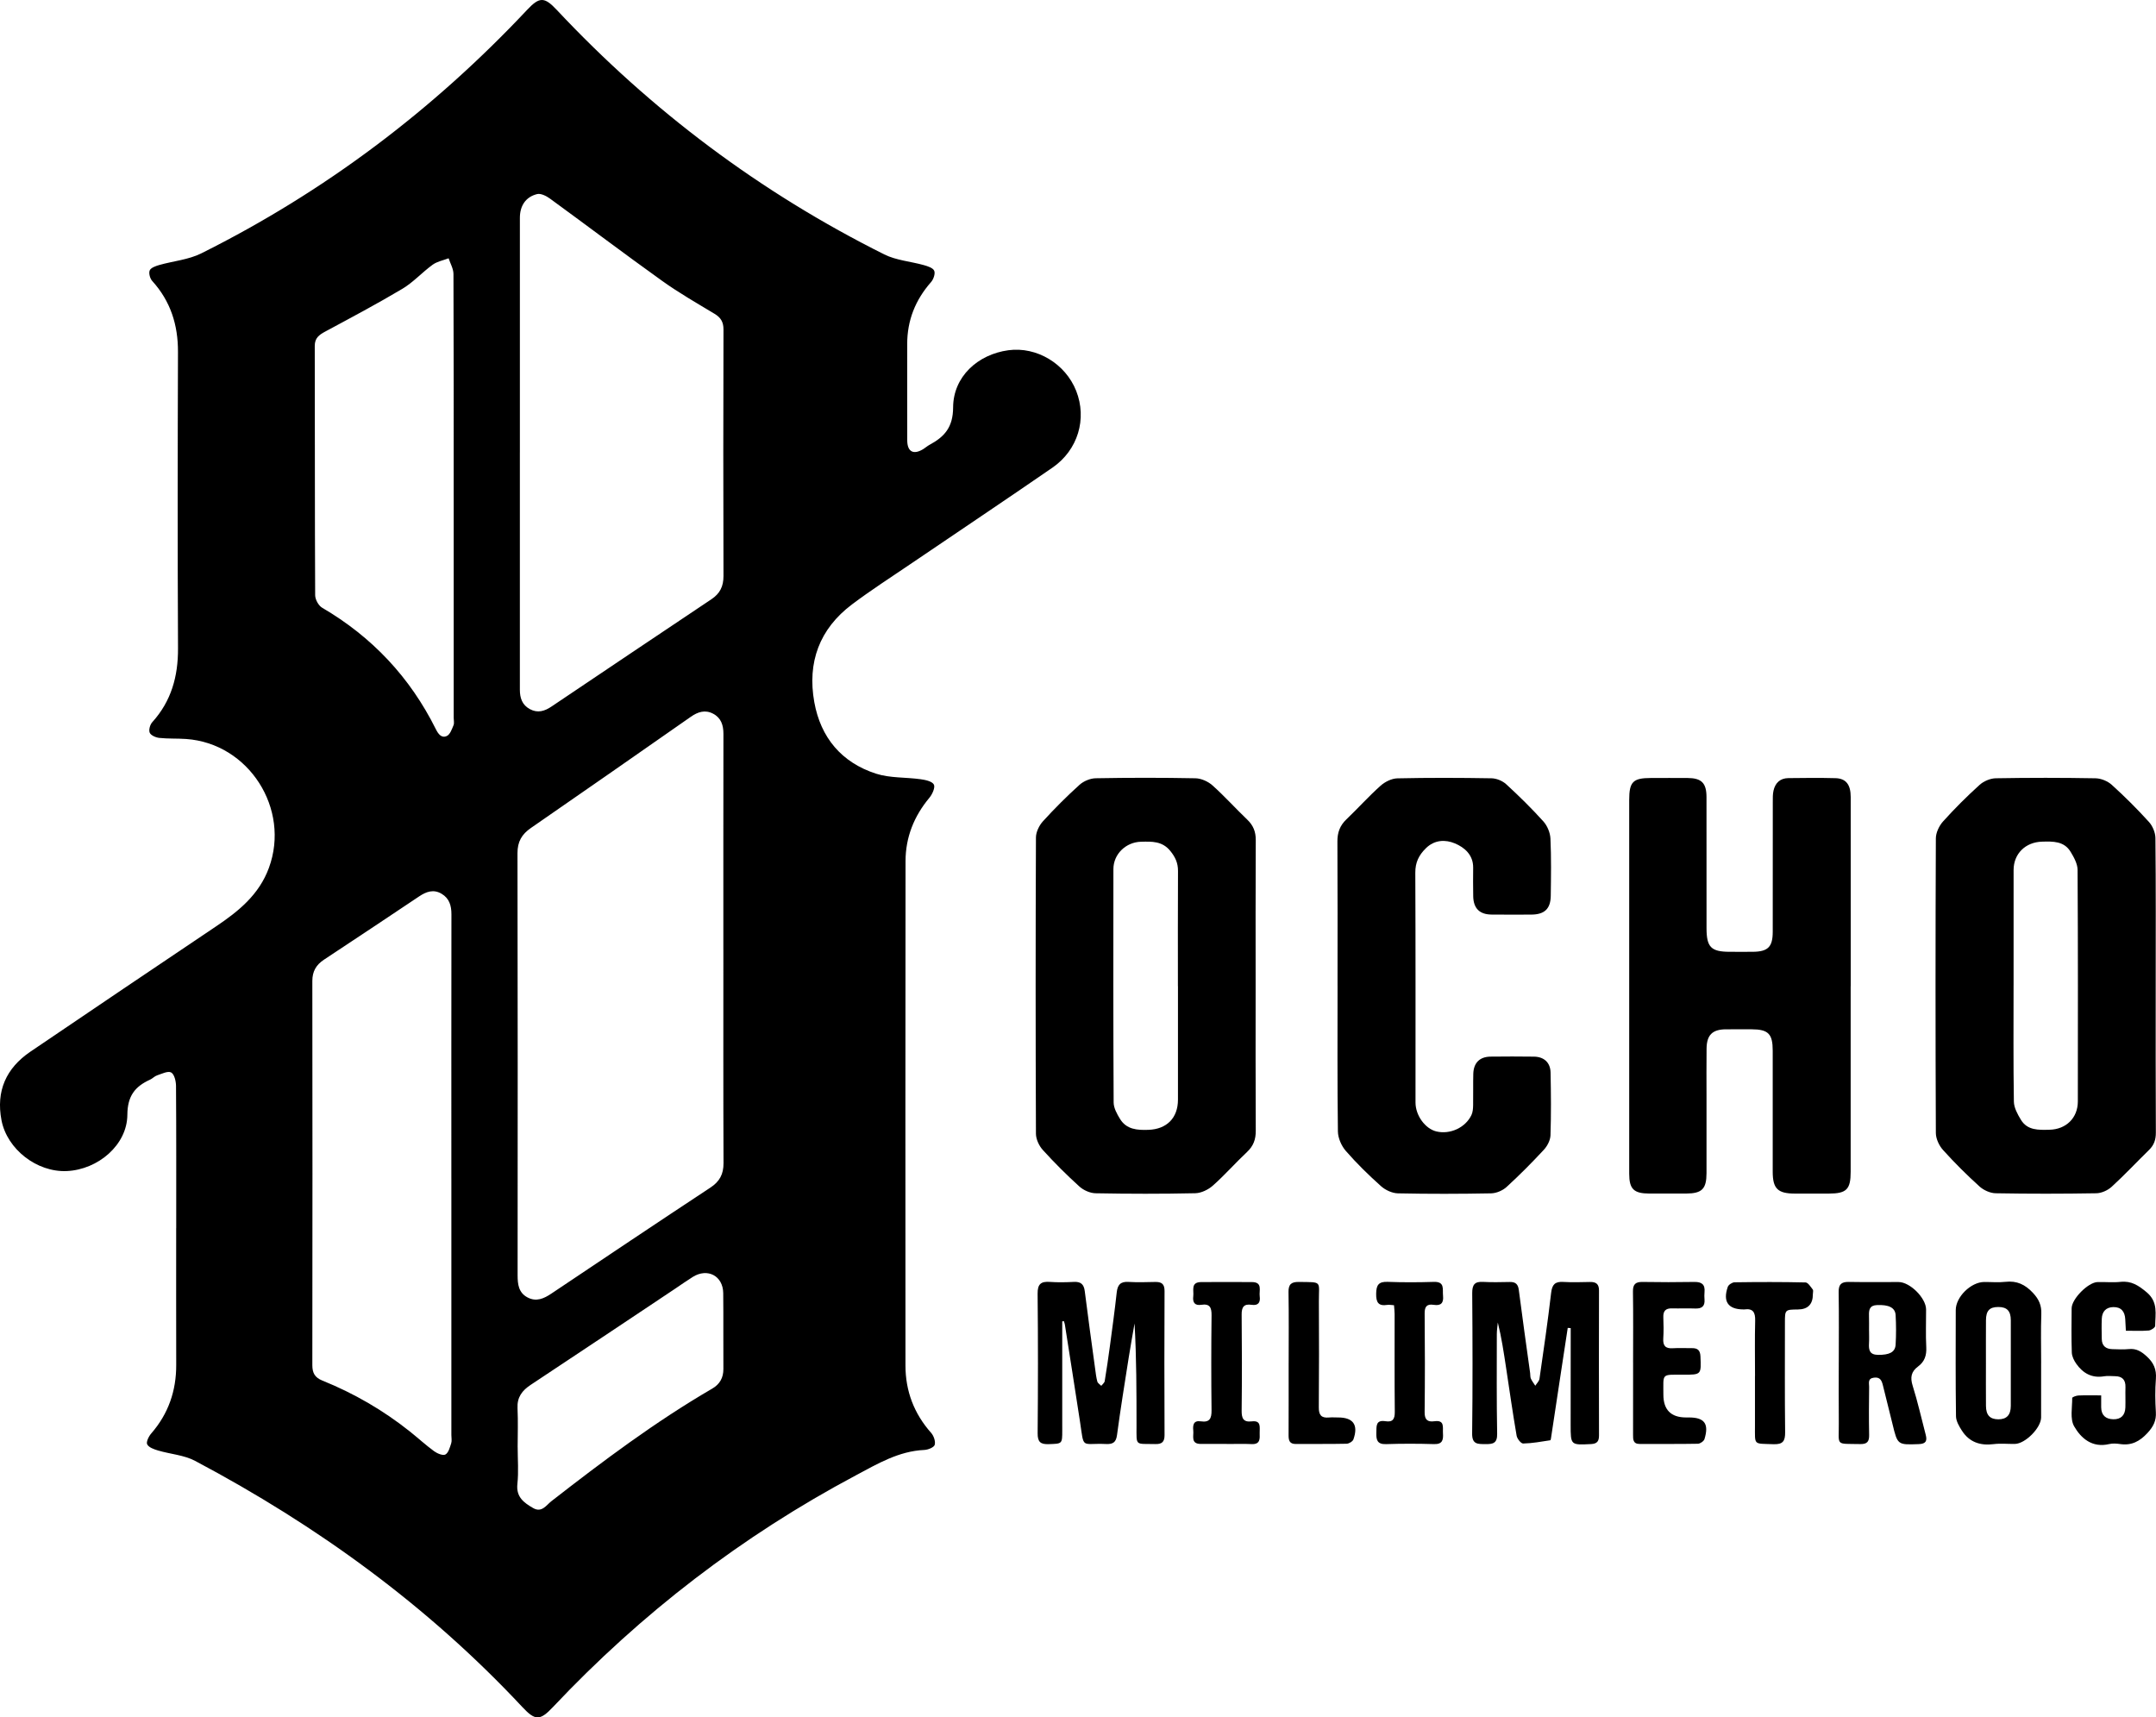
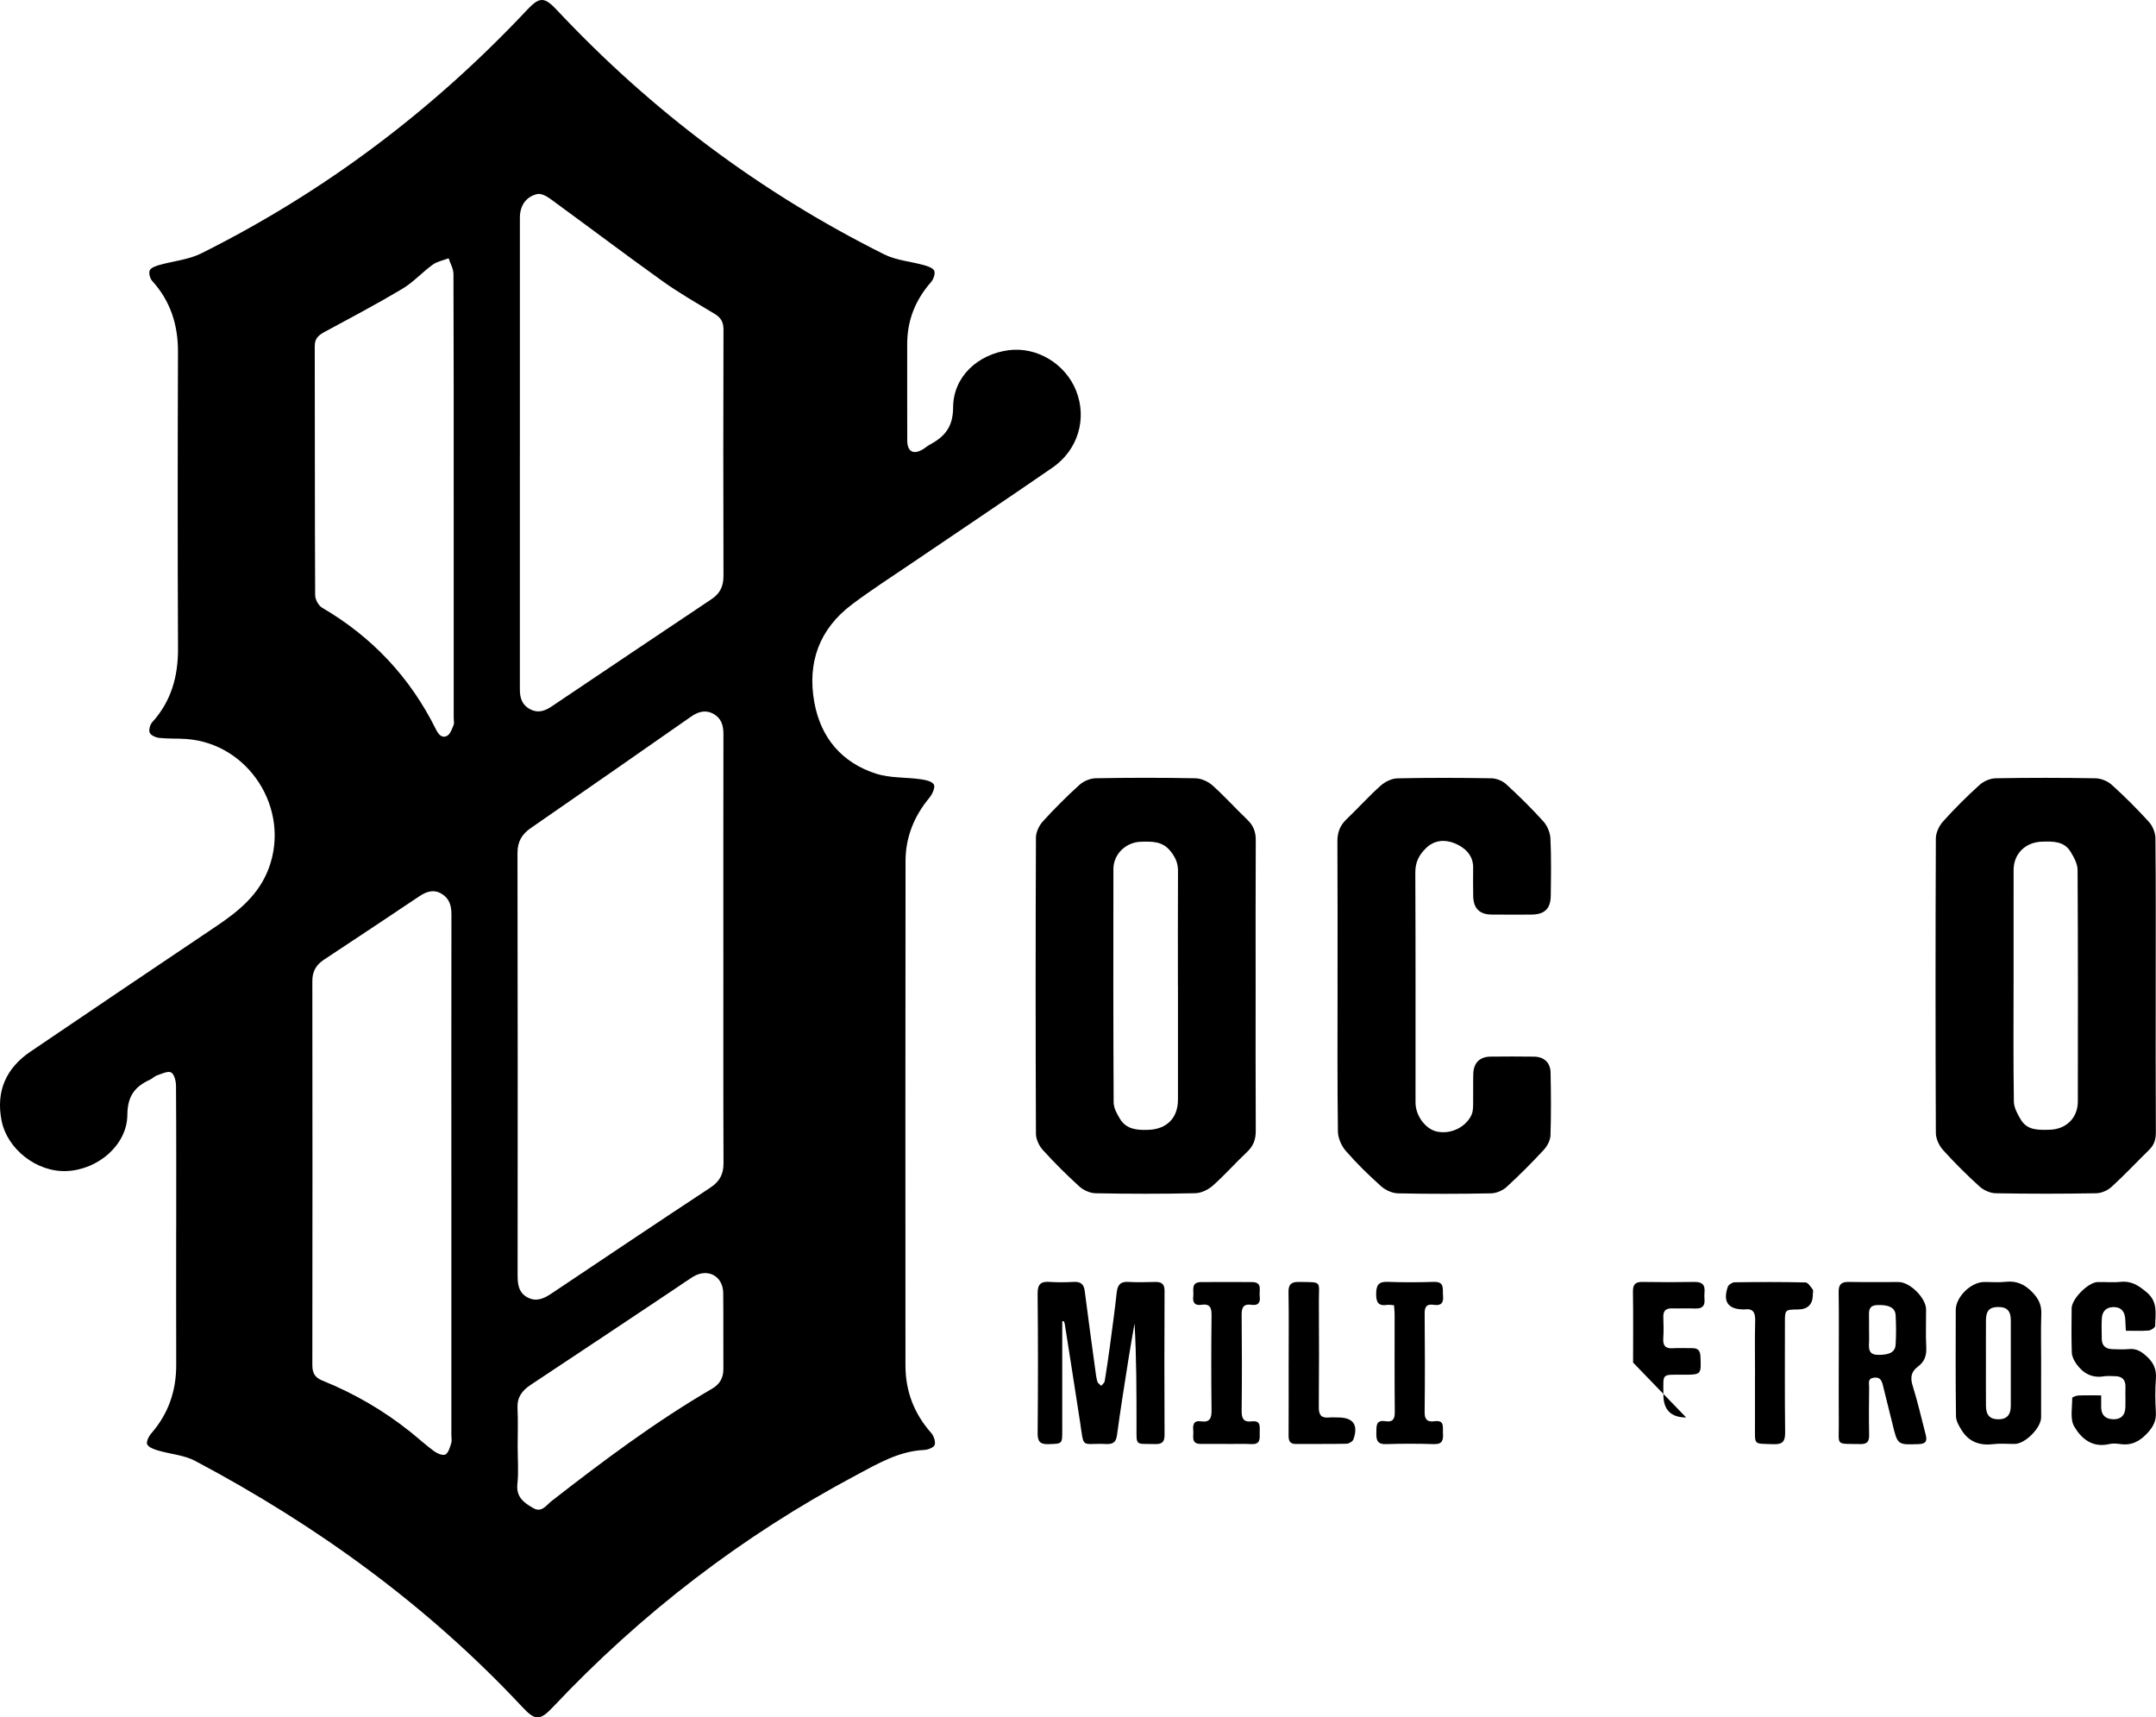
<svg xmlns="http://www.w3.org/2000/svg" id="Capa_1" viewBox="0 0 1167.19 929.74">
  <path d="M95.4,664.89c0-25.66,.07-51.33-.11-76.99-.02-2.55-.89-6.32-2.62-7.28-1.72-.97-5.07,.72-7.61,1.56-1.38,.45-2.47,1.71-3.83,2.33-8.2,3.72-12.22,8.89-12.28,19.01-.09,16.28-15.83,29.71-32.81,30.47-16.16,.72-32.3-11.79-35.33-27.5-3.05-15.81,2.51-28.2,15.61-37.11,33.47-22.73,67.03-45.33,100.61-67.9,12.17-8.18,23.21-17.1,28.55-31.63,11.74-31.95-10.9-67.44-44.87-69.78-4.82-.33-9.68-.07-14.47-.58-1.88-.2-4.53-1.34-5.18-2.79-.65-1.46,.15-4.38,1.36-5.71,10.31-11.4,14.02-24.78,13.95-39.96-.26-53.49-.2-106.99-.02-160.48,.05-14.67-4.01-27.48-13.94-38.44-1.21-1.33-1.99-4.23-1.36-5.71,.62-1.45,3.21-2.36,5.1-2.91,7.61-2.17,15.91-2.86,22.84-6.33C175.7,103.87,234.33,59.66,285.35,5.35c6.76-7.2,9.39-7.11,16.15,.1,51.22,54.62,110.26,98.84,177.24,132.29,6.49,3.24,14.31,3.79,21.45,5.8,2.06,.58,4.92,1.51,5.57,3.05,.66,1.56-.39,4.6-1.7,6.1-8.52,9.68-12.96,20.78-12.93,33.7,.04,17.33-.06,34.66,.02,51.99,.03,6.26,3.41,8.01,8.73,4.71,1.13-.7,2.14-1.62,3.3-2.25,8.09-4.36,12.77-9.46,12.81-20.28,.06-16.63,13.35-28.72,29.94-30.95,15.31-2.06,30.85,7.26,36.68,21.99,5.96,15.07,1.01,32.02-12.84,41.57-25.5,17.58-51.25,34.79-76.87,52.19-10.61,7.2-21.41,14.15-31.65,21.85-17.66,13.28-24.28,31.41-20.42,52.89,3.45,19.22,14.8,32.76,33.46,38.76,7.57,2.43,16.08,1.87,24.11,3,2.58,.36,6.22,1.11,7.17,2.88,.83,1.54-.83,5.25-2.42,7.15-8.34,10-12.91,21.4-12.92,34.36-.09,90.99-.1,181.98-.04,272.98,0,13.84,4.62,26.05,13.91,36.51,1.41,1.59,2.45,4.61,1.92,6.47-.4,1.38-3.59,2.67-5.59,2.76-13.88,.62-25.38,7.51-37.11,13.76-61.57,32.76-116.13,74.68-163.95,125.42-7.01,7.44-9.61,7.48-16.53,.07-51.24-54.86-111.12-98.3-177.24-133.34-5.97-3.16-13.35-3.63-20-5.6-2.19-.65-5.03-1.63-5.91-3.33-.67-1.28,.84-4.35,2.2-5.91,9.29-10.69,13.56-23.08,13.51-37.16-.07-24.66-.02-49.33-.02-73.99Zm296.2-150.64c0-38.99-.03-77.99,.04-116.98,0-4.71-1.26-8.62-5.58-10.89-4.34-2.29-8.27-.99-12.1,1.69-28.81,20.12-57.62,40.23-86.54,60.18-4.99,3.44-7.28,7.44-7.27,13.68,.16,76.15,.13,152.31,.07,228.46,0,4.94,.54,9.44,5.35,12,4.77,2.54,8.88,.65,12.99-2.11,28.62-19.19,57.26-38.37,86.03-57.34,4.99-3.29,7.12-7.24,7.1-13.21-.16-38.49-.08-76.99-.08-115.48Zm-110.16-269.33c0,27.16,0,54.32,0,81.48,0,15.66,0,31.33,0,46.99,0,4.42,1.19,8.22,5.39,10.5,4.22,2.29,7.95,1.16,11.67-1.34,28.87-19.42,57.75-38.83,86.68-58.16,4.6-3.07,6.51-6.98,6.49-12.55-.14-44.49-.12-88.98,0-133.47,.01-4.03-1.44-6.43-4.8-8.46-9.55-5.76-19.27-11.31-28.32-17.79-20.45-14.62-40.5-29.8-60.81-44.6-1.95-1.42-4.93-2.94-6.95-2.45-6.22,1.52-9.34,6.37-9.34,12.87,0,42.32,0,84.65,0,126.97Zm-37.09,393c0-47.66-.03-95.31,.04-142.97,0-4.69-1.15-8.6-5.32-11.08-4.32-2.58-8.25-1.19-12.1,1.38-17.16,11.47-34.34,22.93-51.57,34.29-4.26,2.81-6.32,6.35-6.31,11.6,.09,69.32,.09,138.64,0,207.95,0,4.27,1.4,6.7,5.45,8.33,17.08,6.89,32.89,16.05,47.32,27.53,4.43,3.53,8.61,7.38,13.17,10.72,1.69,1.23,4.78,2.51,6.11,1.76,1.67-.94,2.41-3.86,3.13-6.06,.44-1.36,.09-2.97,.09-4.47,0-46.32,0-92.65,0-138.97Zm1.26-368.68c0-40.31,.05-80.62-.12-120.93-.01-2.83-1.71-5.66-2.62-8.48-2.9,1.12-6.19,1.71-8.63,3.47-5.65,4.09-10.45,9.49-16.39,13.04-13.68,8.16-27.78,15.62-41.81,23.18-3.3,1.78-5.65,3.47-5.64,7.79,.11,44.97,0,89.95,.22,134.92,.01,2.32,1.81,5.63,3.77,6.78,27.09,15.83,47.61,37.7,61.57,65.76,1.3,2.61,3.1,5.08,6.01,3.64,1.73-.86,2.67-3.66,3.55-5.77,.48-1.13,.1-2.63,.1-3.96,0-39.81,0-79.62,0-119.43Zm34.64,514.12c0,6.67,.56,13.39-.15,19.98-.78,7.14,3.52,10.19,8.52,13.09,4.67,2.7,7.11-1.55,9.85-3.69,28-21.8,56.36-43.08,87.1-60.97,4.08-2.37,6.09-5.86,6.05-10.7-.1-13.66,.06-27.33-.09-41-.1-9.35-8.48-13.76-16.47-8.78-3.25,2.02-6.37,4.25-9.55,6.38-26.05,17.36-52.06,34.77-78.18,52.04-4.69,3.1-7.45,6.72-7.16,12.66,.34,6.98,.08,13.99,.07,20.99Z" />
-   <path d="M1001.89,533.92c0,33.49,0,66.98,0,100.46,0,9.54-2.25,11.78-11.76,11.8-6.16,.01-12.33,.01-18.49,0-9.24-.02-11.95-2.68-11.95-11.85-.02-21.83,0-43.65,0-65.48,0-9.16-2.36-11.57-11.45-11.61-4.66-.02-9.33-.04-13.99,.01-7.2,.07-10.27,3.07-10.37,10.4-.11,8.66-.03,17.33-.03,25.99,0,13.83,.02,27.66,0,41.48-.02,8.57-2.46,11-11.04,11.04-6.66,.03-13.33,.03-19.99,0-8.33-.04-10.81-2.43-10.82-10.71-.04-24.99,0-49.98,0-74.97,0-42.48,0-84.97,0-127.45,0-9.76,2.05-11.82,11.65-11.84,6.66-.01,13.33-.05,19.99,0,7.52,.06,10.19,2.7,10.2,10.32,.05,23.66,.03,47.32,.02,70.97,0,10.27,2.43,12.79,12.53,12.8,4.17,0,8.33,.05,12.49,0,8.2-.08,10.8-2.58,10.82-10.78,.05-23.49,0-46.98,.03-70.47,0-1.99-.05-4.04,.38-5.96,.93-4.22,3.61-6.77,8.04-6.82,8.49-.1,17-.2,25.49,.03,5.71,.15,8.26,3.49,8.27,10.17,.02,34.15,.01,68.31,.01,102.46Z" />
  <path d="M679.76,533.73c0,26.15-.08,52.3,.07,78.45,.03,4.67-1.27,8.24-4.72,11.48-6.31,5.92-12.05,12.48-18.51,18.21-2.49,2.21-6.3,4.05-9.55,4.12-17.98,.39-35.98,.36-53.96,.02-2.97-.06-6.51-1.64-8.75-3.67-6.9-6.25-13.52-12.86-19.78-19.76-2.04-2.25-3.71-5.81-3.73-8.77-.22-53.47-.22-106.94,0-160.41,.01-2.96,1.74-6.5,3.78-8.76,6.27-6.89,12.88-13.51,19.8-19.75,2.23-2.01,5.8-3.51,8.79-3.56,17.98-.33,35.98-.34,53.96,.01,3.12,.06,6.81,1.71,9.18,3.81,6.58,5.87,12.49,12.47,18.87,18.57,3.25,3.1,4.64,6.52,4.62,11.04-.14,26.32-.07,52.64-.07,78.95Zm-42.05,.18h-.03c0-20.81-.06-41.62,.05-62.43,.02-4.26-1.45-7.45-4.14-10.77-4.38-5.42-10-5.15-15.86-5.01-8.2,.18-14.96,6.68-14.97,14.8-.05,42.12-.1,84.24,.13,126.36,.02,2.99,1.8,6.22,3.46,8.92,3.52,5.72,9.28,6.11,15.37,5.89,9.87-.35,15.98-6.36,15.99-16.32,0-20.48,0-40.95,0-61.43Z" />
  <path d="M1167.03,533.7c0,26.49-.07,52.99,.08,79.48,.02,3.79-.97,6.72-3.65,9.34-6.79,6.64-13.28,13.59-20.28,19.99-2.11,1.93-5.48,3.45-8.3,3.5-18.16,.31-36.33,.33-54.48,0-2.97-.05-6.51-1.65-8.75-3.67-6.91-6.26-13.55-12.85-19.78-19.78-2.13-2.36-3.85-6.09-3.86-9.2-.23-53.15-.23-106.31,0-159.46,.01-3.11,1.77-6.82,3.9-9.18,6.23-6.93,12.86-13.54,19.77-19.79,2.23-2.02,5.79-3.53,8.77-3.59,17.99-.32,35.99-.31,53.98,.01,2.99,.05,6.57,1.51,8.79,3.52,7.04,6.36,13.78,13.09,20.15,20.11,2,2.2,3.48,5.78,3.51,8.74,.27,26.66,.16,53.32,.15,79.98Zm-76.95-.25c0,20.98-.17,41.96,.17,62.93,.05,3.29,1.97,6.8,3.76,9.77,3.55,5.91,9.59,5.61,15.53,5.47,8.95-.2,15.33-6.35,15.34-15.32,.04-41.79,.11-83.57-.14-125.36-.02-3.28-1.97-6.8-3.77-9.77-3.55-5.86-9.54-5.68-15.51-5.51-8.9,.25-15.35,6.49-15.36,15.36-.03,20.81,0,41.62-.01,62.43Z" />
  <path d="M724.1,533.55c0-25.99,.08-51.98-.07-77.96-.03-4.85,1.34-8.64,4.86-12,6.26-5.98,12.06-12.46,18.51-18.22,2.38-2.13,6-3.92,9.1-3.99,16.98-.38,33.98-.32,50.97-.03,2.7,.05,5.95,1.39,7.94,3.22,6.99,6.41,13.78,13.09,20.13,20.13,2.13,2.37,3.67,6.09,3.82,9.27,.48,10.31,.31,20.65,.17,30.98-.09,7.11-3.42,10.17-10.63,10.19-7.16,.03-14.33,.06-21.49-.02-6.44-.07-9.73-3.38-9.86-9.9-.1-5.16-.08-10.33-.03-15.49,.07-6.93-4.72-10.98-9.9-13.14-5.05-2.11-10.96-2.07-15.75,2.68-3.79,3.75-5.7,7.66-5.67,13.17,.19,41.48,.1,82.96,.11,124.44,0,7.02,5.28,14.27,11.4,15.68,7.4,1.7,15.62-2.07,18.88-8.9,.75-1.57,.87-3.53,.91-5.32,.11-5.66-.06-11.33,.09-16.99,.16-5.96,3.48-9.26,9.37-9.32,7.83-.09,15.66-.1,23.49,.01,5.41,.07,8.87,3.18,8.98,8.62,.23,11.32,.33,22.66-.05,33.98-.09,2.69-1.73,5.82-3.62,7.85-6.45,6.96-13.15,13.71-20.15,20.11-2.11,1.93-5.51,3.39-8.35,3.45-16.82,.32-33.65,.36-50.47,0-3.12-.07-6.79-1.77-9.16-3.89-6.69-5.99-13.16-12.31-19.05-19.08-2.38-2.74-4.23-6.96-4.28-10.53-.35-26.32-.19-52.64-.19-78.96Z" />
-   <path d="M848.72,718.91c-1.29,8.46-2.59,16.93-3.87,25.39-1.7,11.19-3.38,22.38-5.08,33.57-.1,.65-.23,1.82-.48,1.86-4.89,.74-9.79,1.66-14.71,1.76-1.19,.02-3.25-2.6-3.53-4.24-2.11-12.3-3.88-24.66-5.74-37-1.22-8.05-2.42-16.1-4.44-24.27-.19,2.09-.54,4.19-.54,6.28-.01,17.99-.15,35.98,.18,53.96,.1,5.19-2.31,5.64-6.37,5.59-4.12-.04-7.25,.22-7.17-5.77,.31-25.31,.23-50.63,.04-75.95-.03-4.54,1.29-6.38,5.92-6.1,4.81,.29,9.66,.11,14.49,.05,3-.04,4.41,1.14,4.81,4.31,1.92,15.02,4.07,30.02,6.14,45.02,.14,.99,0,2.09,.38,2.95,.62,1.38,1.59,2.6,2.41,3.89,.78-1.27,2.08-2.46,2.27-3.81,2.24-15.49,4.5-30.97,6.31-46.51,.52-4.49,2.13-6.14,6.55-5.88,4.81,.28,9.66,.13,14.49,.03,3.26-.06,4.88,1.07,4.87,4.63-.08,26.15-.06,52.3,0,78.44,0,3.02-.92,4.51-4.26,4.68-11.08,.55-11.09,.66-11.09-10.42,0-14.99,.02-29.98,.03-44.97,0-2.46,0-4.93,0-7.39l-1.61-.11Z" />
  <path d="M575.06,715.4c0,18.32,0,36.63,0,54.95,0,1.33,0,2.67,.01,4,0,7.44,0,7.23-7.32,7.48-4.5,.16-6.04-1.2-6-5.93,.22-25.16,.24-50.33-.02-75.49-.05-5.22,1.77-6.76,6.64-6.41,4.31,.31,8.67,.22,12.99,0,3.69-.18,5.42,1.21,5.89,4.98,1.76,14.04,3.72,28.06,5.63,42.09,.31,2.31,.57,4.65,1.18,6.88,.25,.9,1.39,1.55,2.13,2.31,.64-.84,1.7-1.61,1.86-2.53,1.06-6.41,2-12.84,2.86-19.27,1.28-9.57,2.6-19.15,3.65-28.75,.44-4.05,1.99-5.97,6.31-5.71,4.82,.28,9.66,.15,14.49,.03,3.47-.08,5.11,1.05,5.09,4.89-.12,26-.12,52,0,77.99,.02,3.81-1.5,4.97-5.04,4.88-11.02-.27-10.12,1.36-10.13-9.71-.01-18.48,0-36.96-1.07-55.6-1.06,6.17-2.19,12.33-3.16,18.51-2.19,13.98-4.47,27.96-6.34,41.98-.54,4.02-2.35,4.94-5.89,4.79-13.89-.62-11.8,3.24-14.19-12.47-2.66-17.45-5.43-34.88-8.16-52.32-.1-.61-.37-1.18-.56-1.78-.29,.07-.58,.13-.86,.2Z" />
  <path d="M995.46,737.55c0-12.66,.14-25.33-.07-37.99-.07-4.18,1.42-5.63,5.5-5.55,8.99,.18,18,0,26.99,.06,6.2,.04,14.82,8.71,14.84,14.84,.03,6.83-.26,13.68,.1,20.49,.23,4.41-.94,7.81-4.44,10.39-3.72,2.74-4.35,5.91-2.92,10.44,2.75,8.71,4.72,17.67,7.06,26.52,.87,3.28,.15,4.92-3.7,5.06-11.55,.42-11.52,.53-14.28-10.89-1.68-6.95-3.45-13.89-5.17-20.83-.64-2.58-1.42-4.72-4.91-4.25-3.49,.47-2.55,3.01-2.57,4.94-.1,8.66-.18,17.33,0,25.99,.08,3.6-.99,5.1-4.81,5.02-13.74-.28-11.49,1.28-11.61-11.25-.1-11-.02-22-.02-32.99Zm16.39-17.28c0,2.33,.11,4.67-.03,7-.21,3.57,.29,6.18,4.88,6.23,6.08,.06,9.29-1.38,9.53-5.55,.31-5.31,.3-10.67,0-15.98-.24-4.13-3.85-5.7-10.08-5.43-4.09,.18-4.43,2.63-4.34,5.74,.08,2.66,.02,5.33,.03,8Z" />
  <path d="M1105,737.89c0,9.83,.03,19.66-.01,29.49-.03,5.64-8.56,14.23-14.2,14.33-3.83,.07-7.71-.37-11.48,.11-7.27,.92-13.18-1.05-17.19-7.28-1.51-2.35-3.17-5.18-3.21-7.81-.27-19.16-.16-38.32-.13-57.48,0-7.12,8.2-15.17,15.4-15.21,3.83-.02,7.7,.35,11.49-.08,6.18-.7,10.67,1.44,14.91,5.98,3.23,3.46,4.7,6.76,4.52,11.44-.32,8.82-.09,17.66-.09,26.49Zm-29.88-.19c0,7.81-.05,15.63,.02,23.44,.04,5.02,2.17,7.23,6.73,7.25,4.45,.01,6.7-2.34,6.71-7.24,.03-15.46,.04-30.92,.01-46.38,0-5.04-2.08-7.19-6.74-7.19-4.76,0-6.67,1.97-6.71,7.18-.06,7.65-.01,15.29-.02,22.94Z" />
  <path d="M1137.51,755.43c0,2.54-.02,4.5,0,6.45,.05,4.29,2.42,6.38,6.53,6.48,4.27,.11,6.43-2.25,6.57-6.4,.12-3.66-.06-7.33,.05-10.99,.11-3.95-1.73-5.9-5.64-5.93-2-.02-4.04-.27-5.99,.06-6.53,1.09-11.34-1.63-14.95-6.71-1.26-1.77-2.4-4.07-2.47-6.16-.28-7.98-.16-15.98-.09-23.97,.05-5.08,8.93-14.04,14.04-14.18,4.16-.11,8.36,.33,12.48-.11,5.84-.61,9.67,1.95,14.05,5.6,6.41,5.35,4.7,11.85,4.65,18.25,0,.88-2.22,2.39-3.51,2.49-3.94,.33-7.93,.12-12.35,.12-.13-2.35-.24-4.3-.34-6.24-.21-4.11-2.18-6.64-6.46-6.56-3.94,.07-6.08,2.42-6.24,6.29-.16,3.66-.07,7.33-.01,10.99,.06,3.69,2.17,5.4,5.7,5.49,3,.08,6.02,.26,8.98-.04,4.03-.41,6.74,1.3,9.64,3.94,3.76,3.43,5.38,7.05,4.98,12.17-.46,5.96-.39,12-.02,17.97,.29,4.69-1.34,7.89-4.52,11.34-4.22,4.56-8.64,6.91-14.82,6-1.96-.29-4.08-.43-5.97,.02-9.08,2.14-15.18-3.06-18.93-9.63-2.3-4.03-1.01-10.16-1.04-15.35,0-.46,2.17-1.27,3.36-1.33,3.81-.17,7.63-.06,12.32-.06Z" />
-   <path d="M884.1,737.67c0-12.82,.13-25.64-.07-38.45-.06-4,1.44-5.27,5.24-5.2,9.32,.15,18.64,.17,27.96,0,4.07-.08,5.94,1.39,5.54,5.53-.13,1.32-.1,2.67,0,3.99,.27,3.74-1.56,5.01-5.12,4.86-4.15-.17-8.32,.04-12.48-.07-3.4-.09-4.84,1.37-4.7,4.8,.16,3.82,.21,7.67-.03,11.48-.24,3.84,1.11,5.56,5.1,5.3,3.48-.23,6.99,0,10.48-.05,3.06-.04,4.41,1.19,4.55,4.44,.42,9.95,.53,9.94-9.34,9.94-12.09,0-10.69-.91-10.73,10.69q-.04,12.46,12.32,12.45c.5,0,1,0,1.5,0,8.42-.01,10.98,3.39,8.43,11.71-.35,1.13-2.31,2.49-3.54,2.52-10.48,.2-20.97,.07-31.46,.12-3.74,.02-3.67-2.48-3.66-5.11,.02-12.98,.01-25.97,.02-38.95Z" />
+   <path d="M884.1,737.67c0-12.82,.13-25.64-.07-38.45-.06-4,1.44-5.27,5.24-5.2,9.32,.15,18.64,.17,27.96,0,4.07-.08,5.94,1.39,5.54,5.53-.13,1.32-.1,2.67,0,3.99,.27,3.74-1.56,5.01-5.12,4.86-4.15-.17-8.32,.04-12.48-.07-3.4-.09-4.84,1.37-4.7,4.8,.16,3.82,.21,7.67-.03,11.48-.24,3.84,1.11,5.56,5.1,5.3,3.48-.23,6.99,0,10.48-.05,3.06-.04,4.41,1.19,4.55,4.44,.42,9.95,.53,9.94-9.34,9.94-12.09,0-10.69-.91-10.73,10.69q-.04,12.46,12.32,12.45Z" />
  <path d="M754.66,706.62c-1.59-.09-2.6-.33-3.56-.18-4.88,.77-6.16-1.32-6.09-6.06,.07-4.67,1.3-6.6,6.24-6.41,8.31,.32,16.65,.28,24.96,.02,6.13-.2,4.64,3.97,5,7.44,.42,4.03-1.14,5.59-5.06,4.98-3.68-.57-4.93,.91-4.89,4.69,.17,17.81,.19,35.62-.01,53.43-.05,4.15,1.62,5.41,5.31,4.9,5.67-.77,4.41,3.26,4.61,6.42,.23,3.56-.14,6.11-4.86,5.96-8.65-.27-17.32-.28-25.96,.01-4.9,.16-5.34-2.42-5.24-6.24,.09-3.47-.39-7,4.92-6.16,4.03,.64,5.09-1.2,5.06-5.08-.18-17.64-.07-35.29-.09-52.93,0-1.46-.2-2.93-.33-4.81Z" />
  <path d="M664.11,781.72c-4.66,0-9.32,0-13.99,0-5.62,.01-3.81-4.25-4.12-7.23-.3-2.94,.06-5.6,4.05-5.01,4.81,.71,5.89-1.52,5.84-5.95-.2-17.15-.19-34.3,.01-51.45,.05-4.22-.95-6.39-5.53-5.69-3.63,.56-4.79-1.31-4.37-4.65,.39-3.15-1.54-7.62,4.31-7.65,9.16-.04,18.32-.06,27.47,0,5.9,.04,3.77,4.59,4.19,7.69,.45,3.35-.77,5.15-4.39,4.62-4.18-.62-5.43,1.21-5.39,5.32,.18,17.32,.19,34.63,0,51.95-.04,4.15,.87,6.38,5.5,5.83,5.32-.63,4.16,3.36,4.26,6.33,.1,3.09,.34,6.19-4.37,5.97-4.49-.21-8.99-.05-13.49-.05v-.02Z" />
  <path d="M950.11,744.87c0-9.98-.17-19.97,.08-29.94,.11-4.45-1.17-6.7-5.89-6.03-.16,.02-.33,0-.5,0-8.23-.05-11.21-4.21-8.43-12.23,.4-1.14,2.4-2.44,3.67-2.46,12.81-.18,25.62-.22,38.42,.08,1.35,.03,2.77,2.37,3.91,3.83,.4,.52,.06,1.61,.06,2.45q.04,8.29-8.13,8.36c-6.91,.05-7,.13-7,6.97,0,19.8-.12,39.59,.11,59.39,.06,4.88-1.15,6.78-6.4,6.57-10.92-.43-9.9,.86-9.93-10.03-.02-8.98,0-17.97,0-26.95h.02Z" />
  <path d="M697.64,737.93c0-12.82,.14-25.64-.08-38.45-.07-4.25,1.59-5.51,5.57-5.46,12.97,.17,10.82-.7,10.87,10.47,.09,19.14,.13,38.29-.04,57.43-.04,4.15,1.36,5.86,5.46,5.49,1.65-.15,3.33-.02,4.99-.02,8.16-.01,11.07,3.99,8.29,11.86-.39,1.12-2.4,2.33-3.68,2.36-9.15,.2-18.31,.06-27.46,.14-3.54,.03-3.98-2.02-3.96-4.86,.06-12.98,.03-25.97,.03-38.95h.02Z" />
</svg>